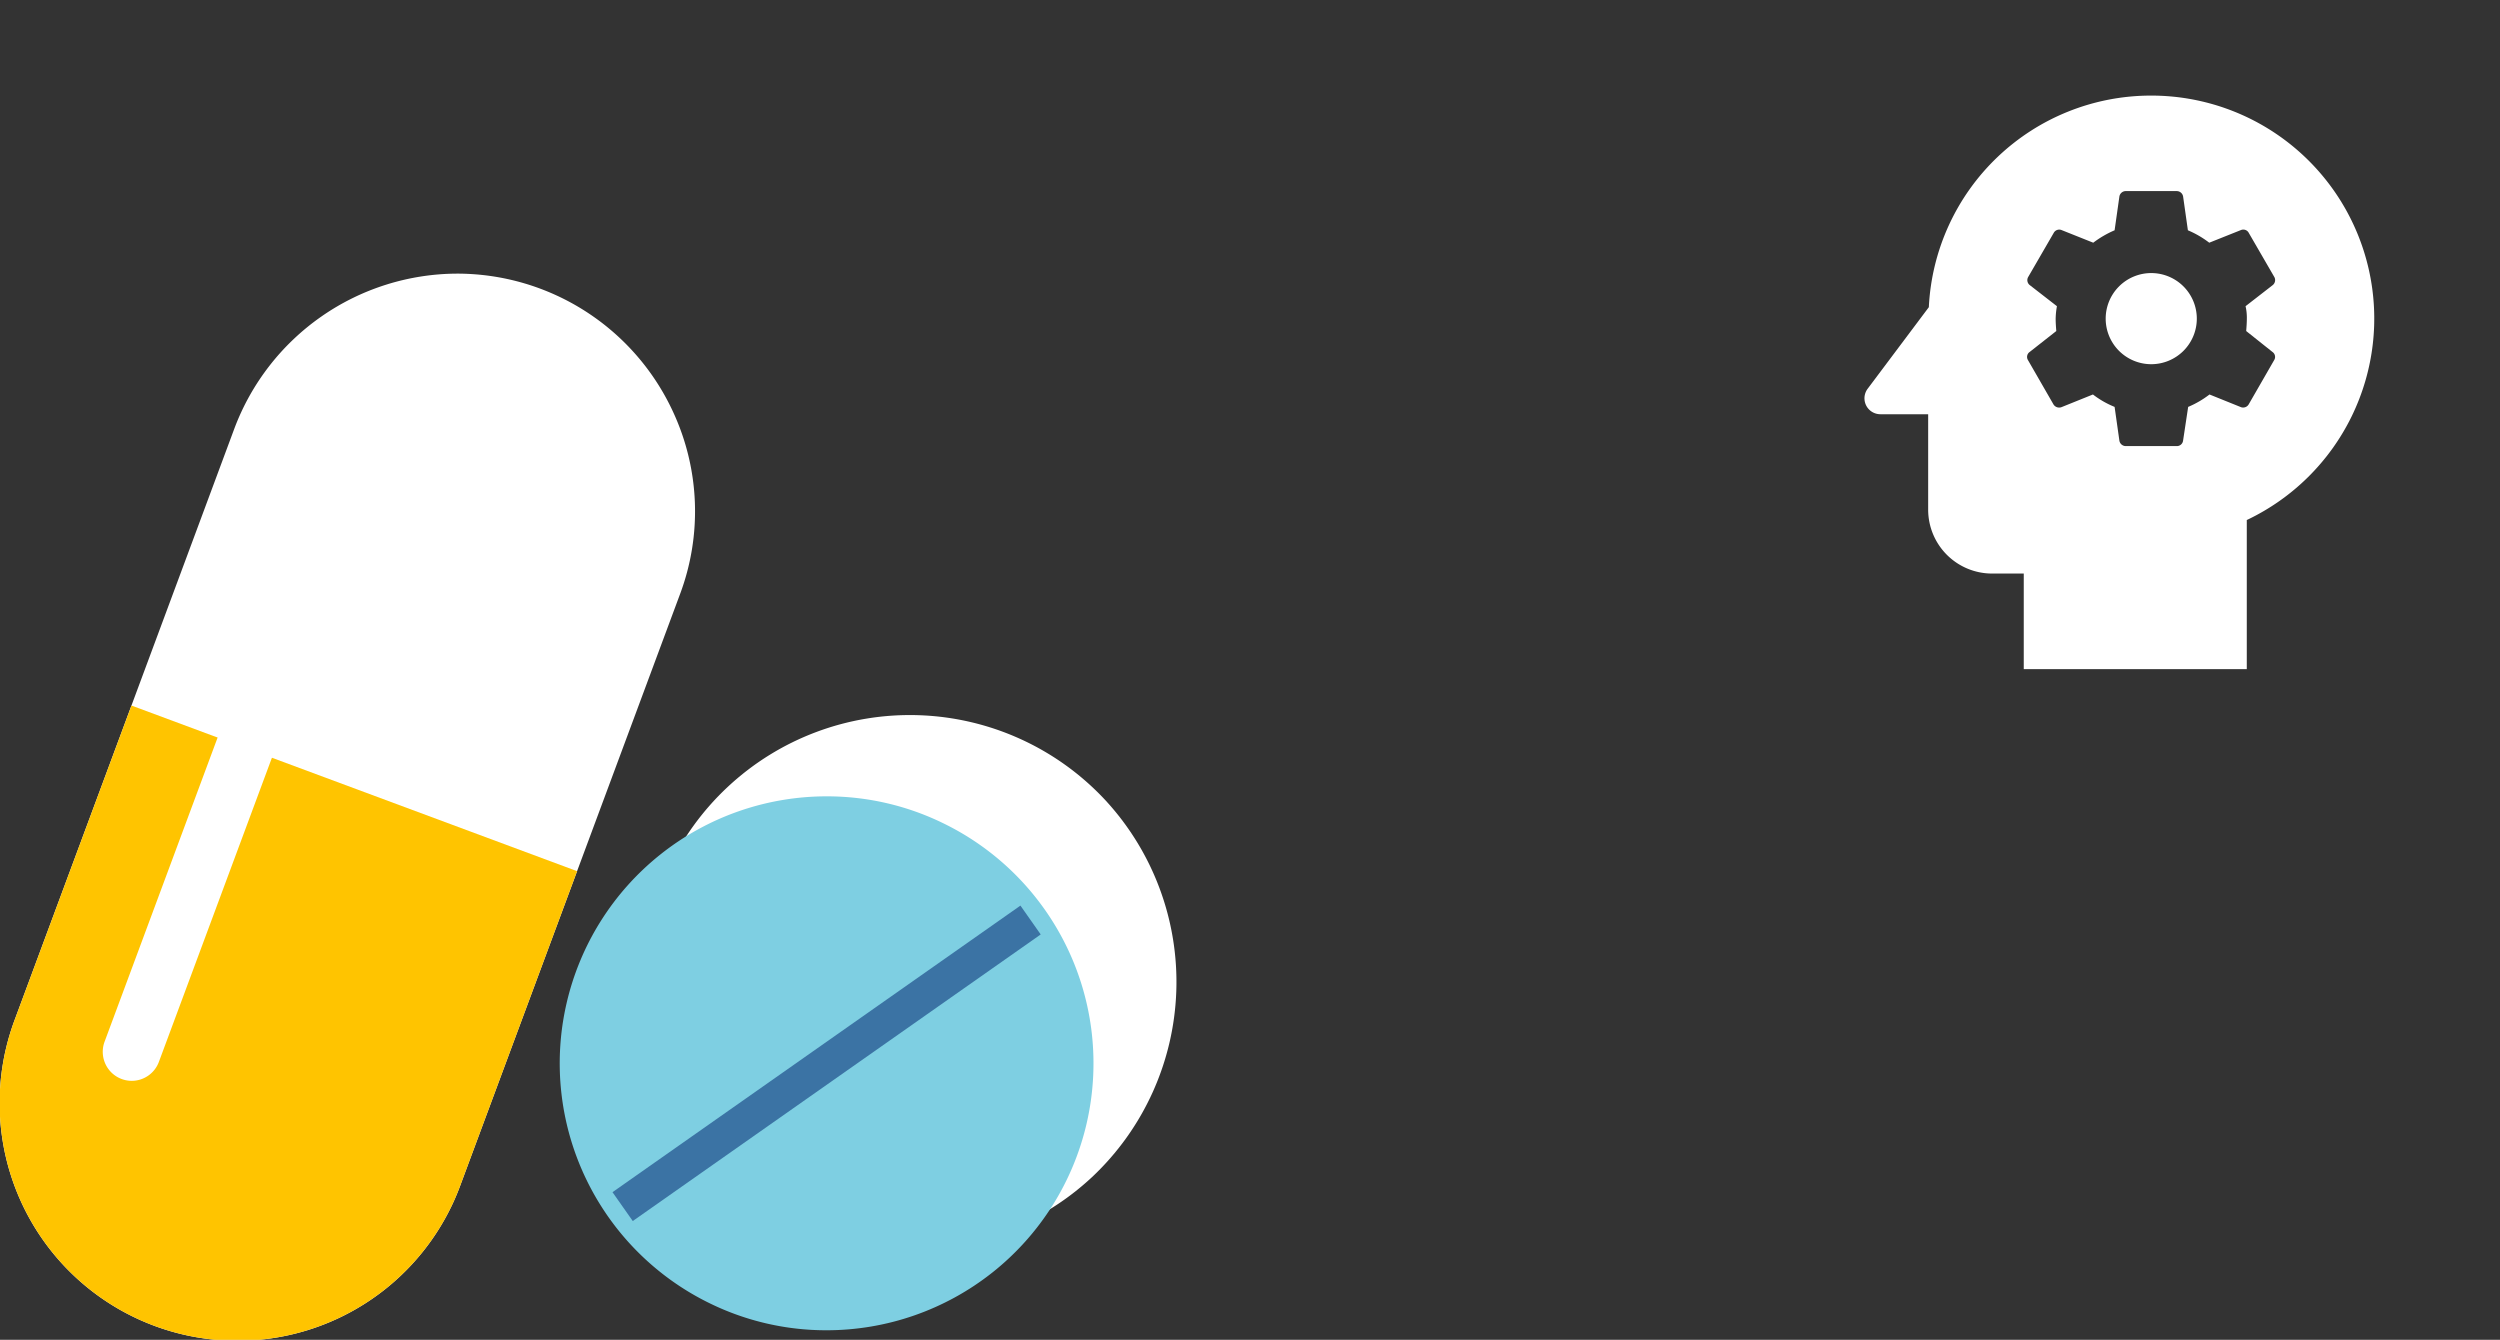
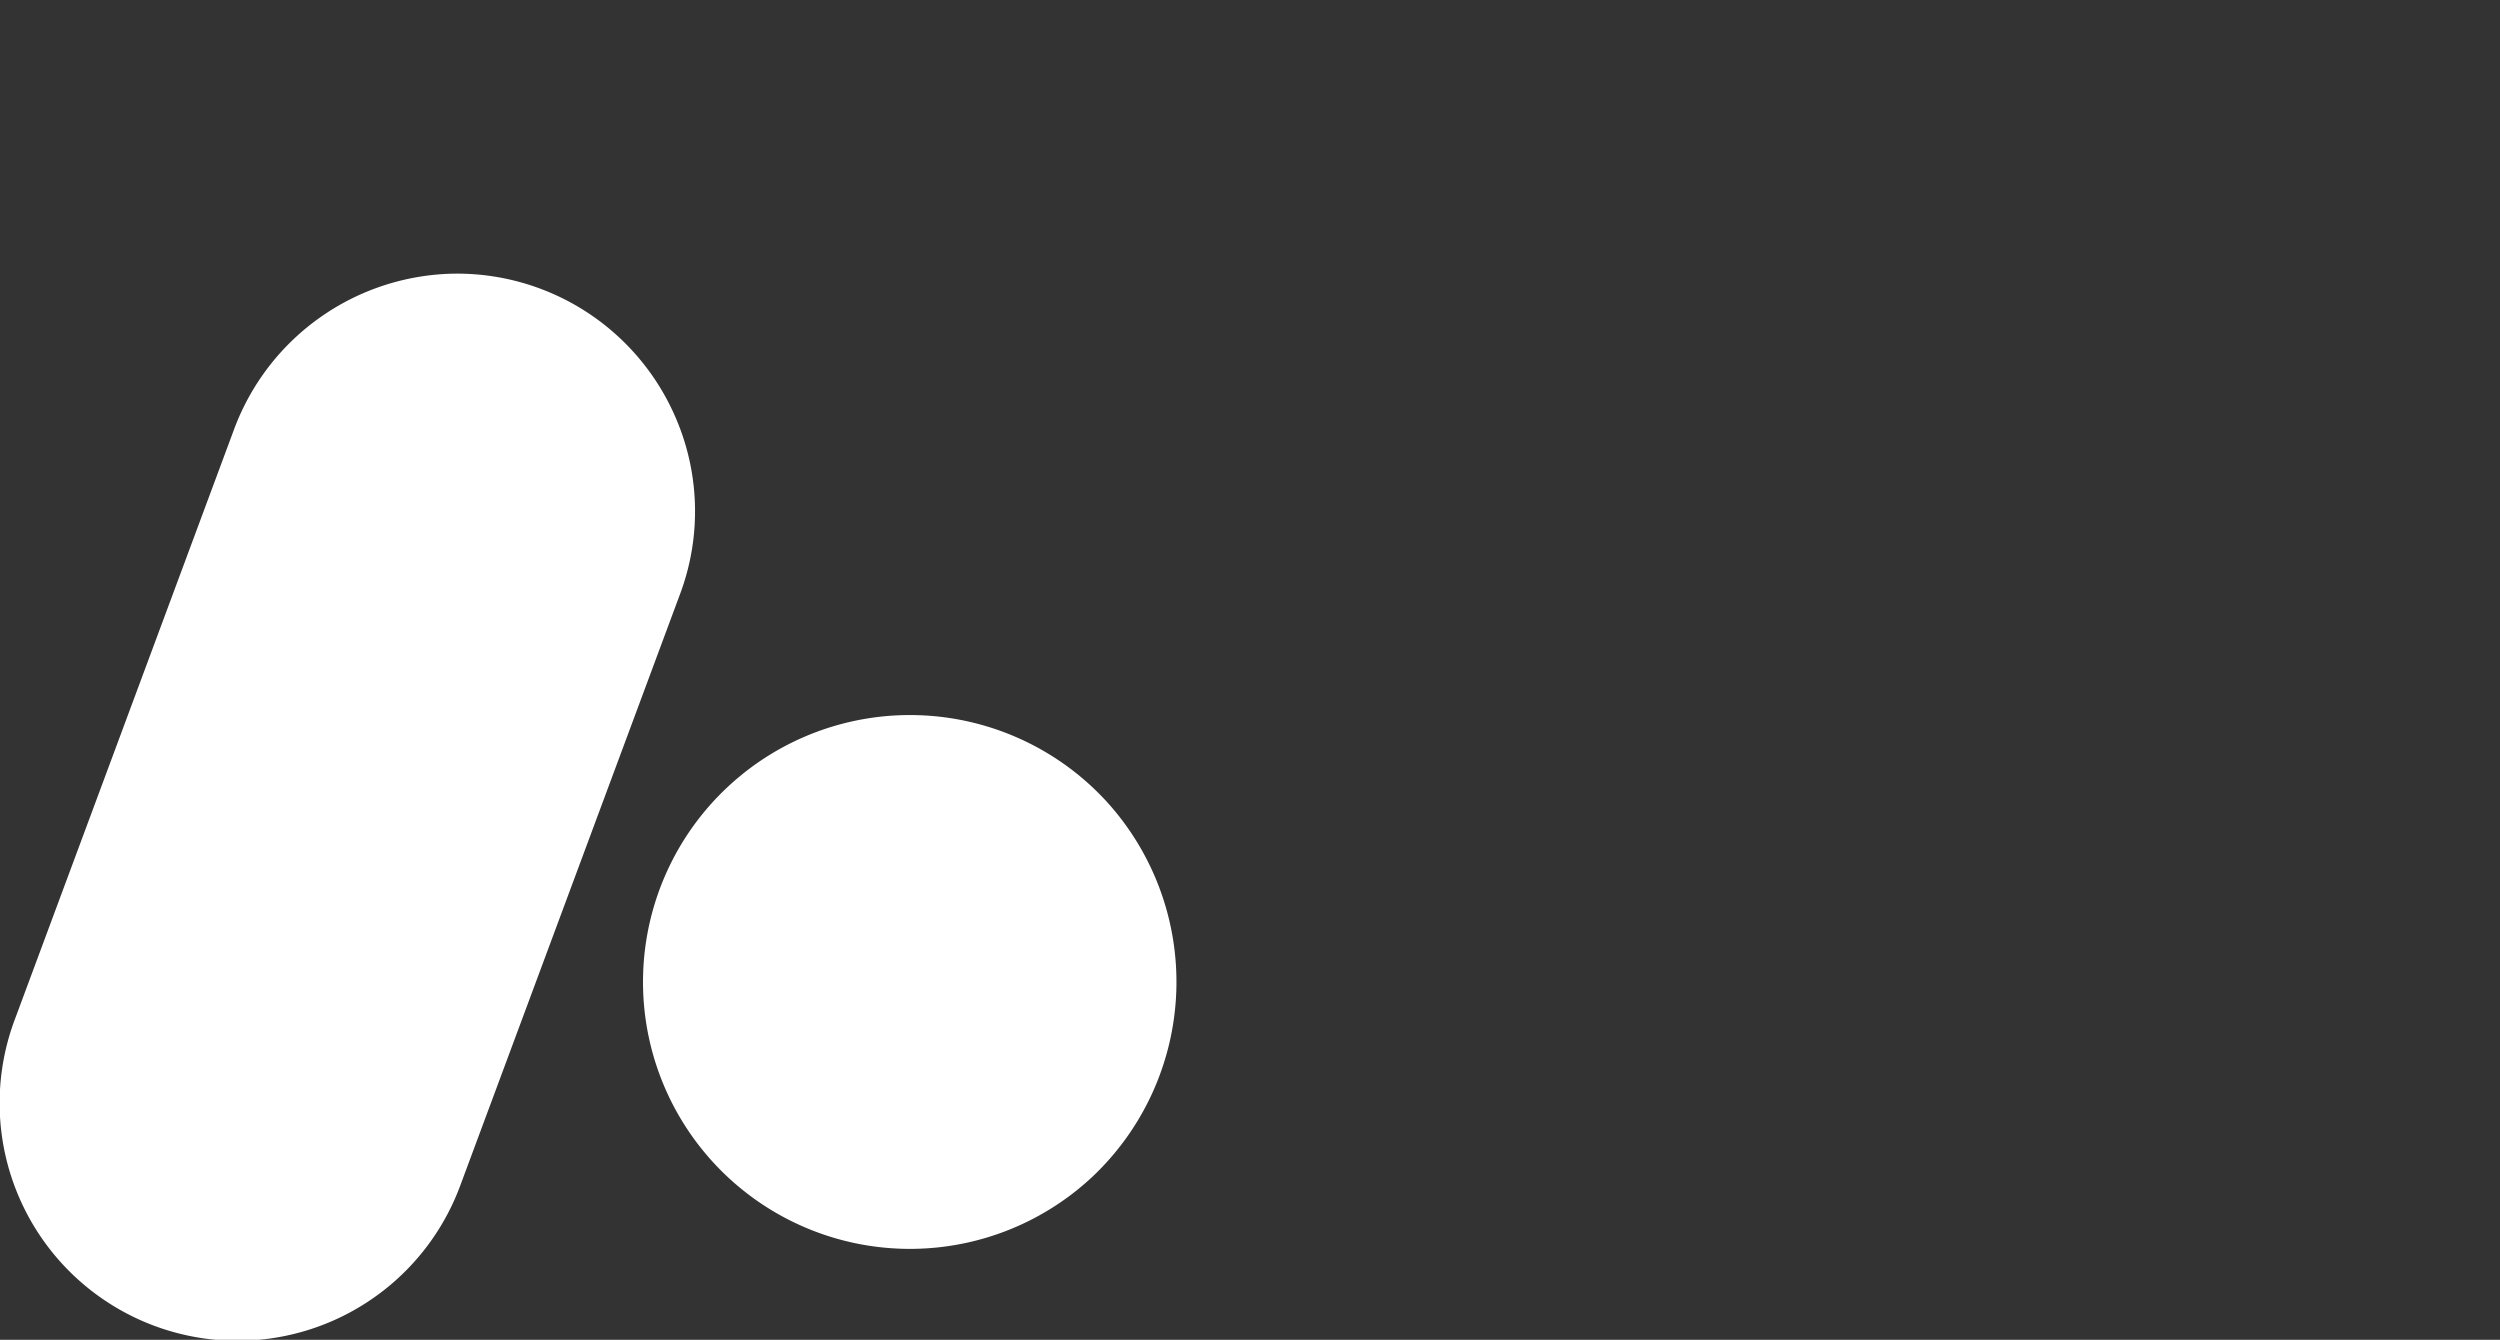
<svg xmlns="http://www.w3.org/2000/svg" width="255.574" height="136.966" viewBox="0 0 255.574 136.966">
  <rect x="0" y="0" width="255.574" height="136.966" fill="#333333" stroke="none" />
  <g id="Group_1613" data-name="Group 1613" transform="translate(-645.426 -222)">
    <g id="Group_1611" data-name="Group 1611" transform="translate(148 -106)">
      <path id="Path_34" data-name="Path 34" d="M109.908,282.732A27.286,27.286,0,1,0,108.6,321.3,27.381,27.381,0,0,0,109.908,282.732Z" transform="translate(500.475 127.024)" fill="#fff" />
-       <path id="Path_35" data-name="Path 35" d="M97.258,281.3a27.043,27.043,0,0,0-11.866-2.733,27.293,27.293,0,0,0-11.905,51.857,27.063,27.063,0,0,0,11.866,2.727A27.289,27.289,0,0,0,97.258,281.3Z" transform="translate(496.557 130.842)" fill="#7ecfe2" />
      <g id="Group_224" data-name="Group 224" transform="translate(560.041 420.579)">
-         <rect id="Rectangle_170" data-name="Rectangle 170" width="50.966" height="3.605" transform="translate(0 29.297) rotate(-35.089)" fill="#3b73a4" />
-       </g>
+         </g>
      <path id="Path_36" data-name="Path 36" d="M95.993,263.869A24.325,24.325,0,0,0,73.9,249.683a24.409,24.409,0,0,0-22.782,15.84L28.684,325.905A24.3,24.3,0,1,0,74.24,342.833l22.437-60.378A24.135,24.135,0,0,0,95.993,263.869Z" transform="translate(470.266 106.29)" fill="#fff" />
-       <path id="Path_37" data-name="Path 37" d="M40.6,273.549,28.684,305.618A24.3,24.3,0,1,0,74.24,322.546l11.916-32.065Z" transform="translate(470.266 126.578)" fill="#ffc400" />
      <g id="Group_225" data-name="Group 225" transform="translate(507.93 373.065)">
-         <path id="Path_38" data-name="Path 38" d="M35.8,324.351a2.968,2.968,0,0,1-2.775-4l22.112-59.5a2.962,2.962,0,0,1,5.554,2.063l-22.114,59.5A2.961,2.961,0,0,1,35.8,324.351Z" transform="translate(-32.839 -258.922)" fill="#fff" />
+         <path id="Path_38" data-name="Path 38" d="M35.8,324.351a2.968,2.968,0,0,1-2.775-4l22.112-59.5a2.962,2.962,0,0,1,5.554,2.063A2.961,2.961,0,0,1,35.8,324.351Z" transform="translate(-32.839 -258.922)" fill="#fff" />
      </g>
    </g>
    <g id="psychology-24px" transform="translate(823 222)">
      <g id="Group_1038" data-name="Group 1038">
        <rect id="Rectangle_759" data-name="Rectangle 759" width="78" height="78" fill="none" />
      </g>
      <g id="Group_1040" data-name="Group 1040" transform="translate(13.024 9.772)">
        <g id="Group_1039" data-name="Group 1039">
-           <path id="Path_6542" data-name="Path 6542" d="M16.228,8.57a4.658,4.658,0,1,0,4.658,4.658A4.657,4.657,0,0,0,16.228,8.57Z" transform="translate(13.095 9.574)" fill="#fff" />
-           <path id="Path_6543" data-name="Path 6543" d="M33.321,3A22.741,22.741,0,0,0,10.584,24.63L4.33,32.969a1.628,1.628,0,0,0,1.3,2.606h4.886v9.772a6.534,6.534,0,0,0,6.515,6.515h3.257v9.772h22.8V46.39A22.793,22.793,0,0,0,33.321,3Zm9.772,22.8c0,.423-.033.847-.065,1.27l2.7,2.15a.611.611,0,0,1,.163.814l-2.606,4.528a.655.655,0,0,1-.782.293l-3.225-1.3a9.789,9.789,0,0,1-2.183,1.27l-.521,3.453a.638.638,0,0,1-.651.554H30.715a.663.663,0,0,1-.651-.554l-.489-3.453a9.318,9.318,0,0,1-2.215-1.27l-3.225,1.3a.683.683,0,0,1-.814-.293l-2.606-4.528a.617.617,0,0,1,.163-.814l2.736-2.15c-.033-.423-.065-.847-.065-1.27a7.99,7.99,0,0,1,.13-1.27l-2.769-2.15a.645.645,0,0,1-.163-.847l2.606-4.5a.641.641,0,0,1,.782-.293l3.257,1.3a10.341,10.341,0,0,1,2.183-1.27l.489-3.453a.663.663,0,0,1,.651-.554h5.212a.663.663,0,0,1,.651.554l.489,3.453a9.788,9.788,0,0,1,2.183,1.27l3.257-1.3a.628.628,0,0,1,.782.293l2.606,4.5a.652.652,0,0,1-.163.847l-2.769,2.15A5.248,5.248,0,0,1,43.094,25.8Z" transform="translate(-3.998 -3)" fill="#fff" />
-         </g>
+           </g>
      </g>
    </g>
  </g>
</svg>